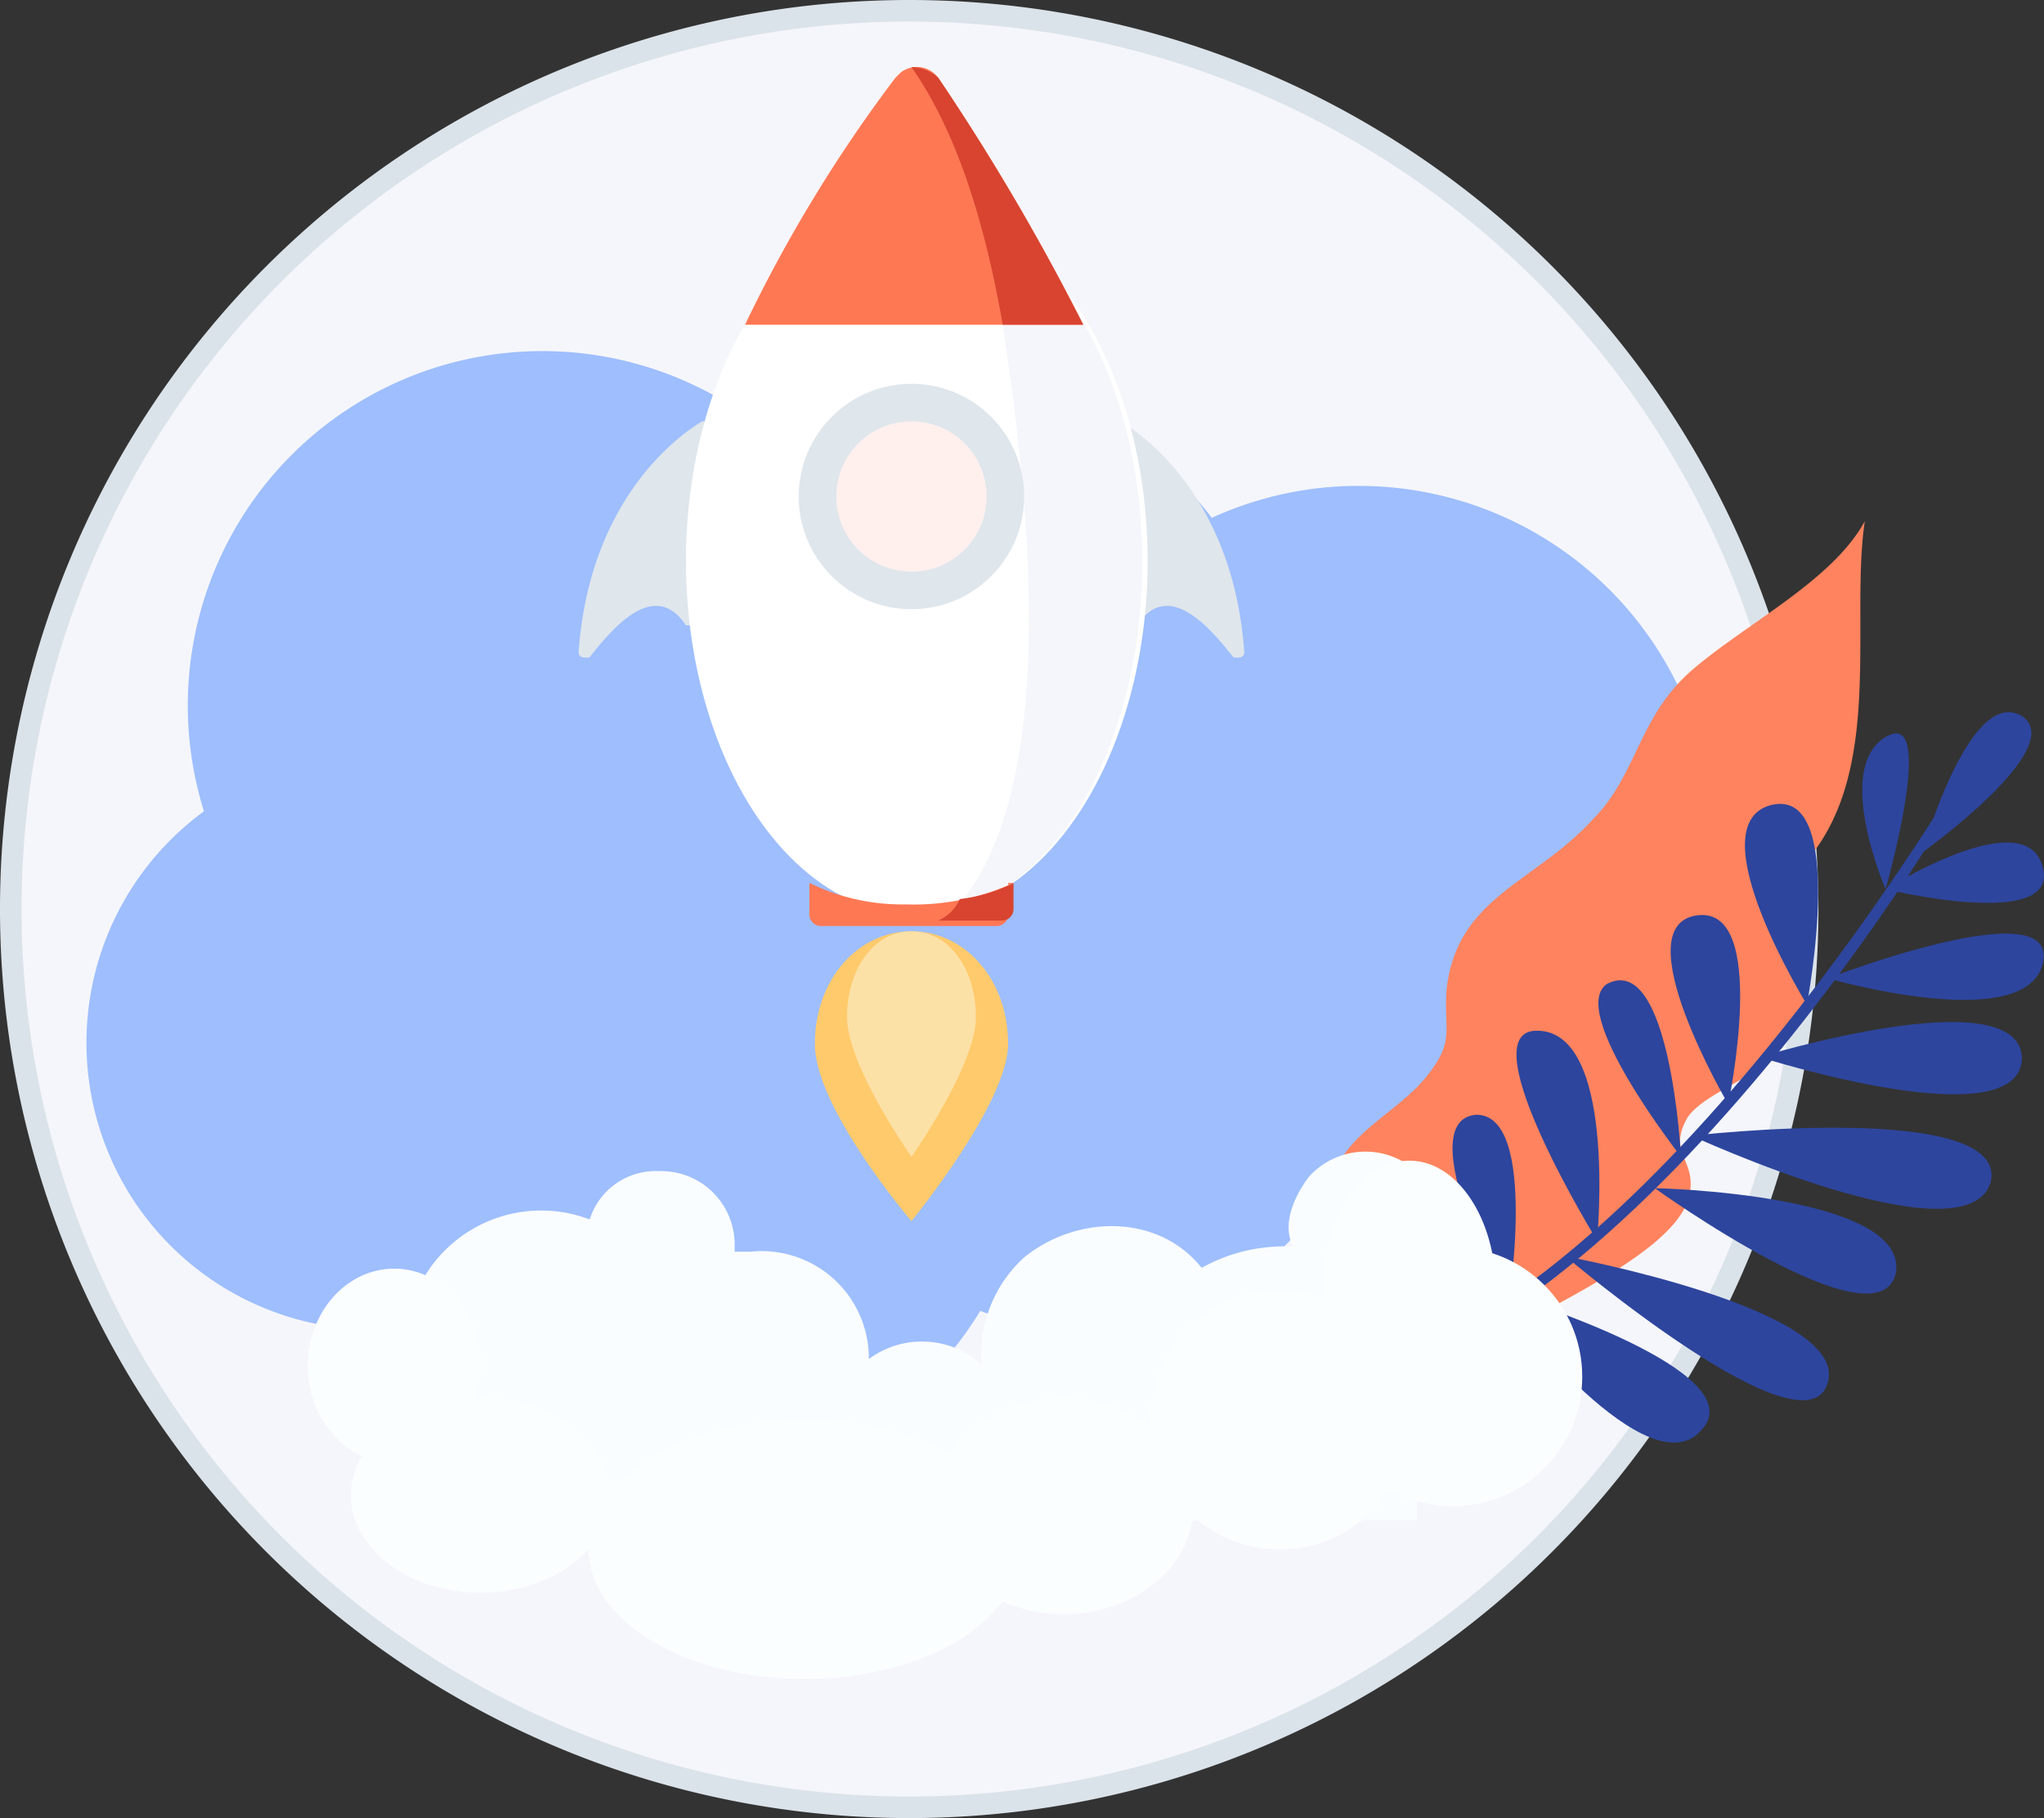
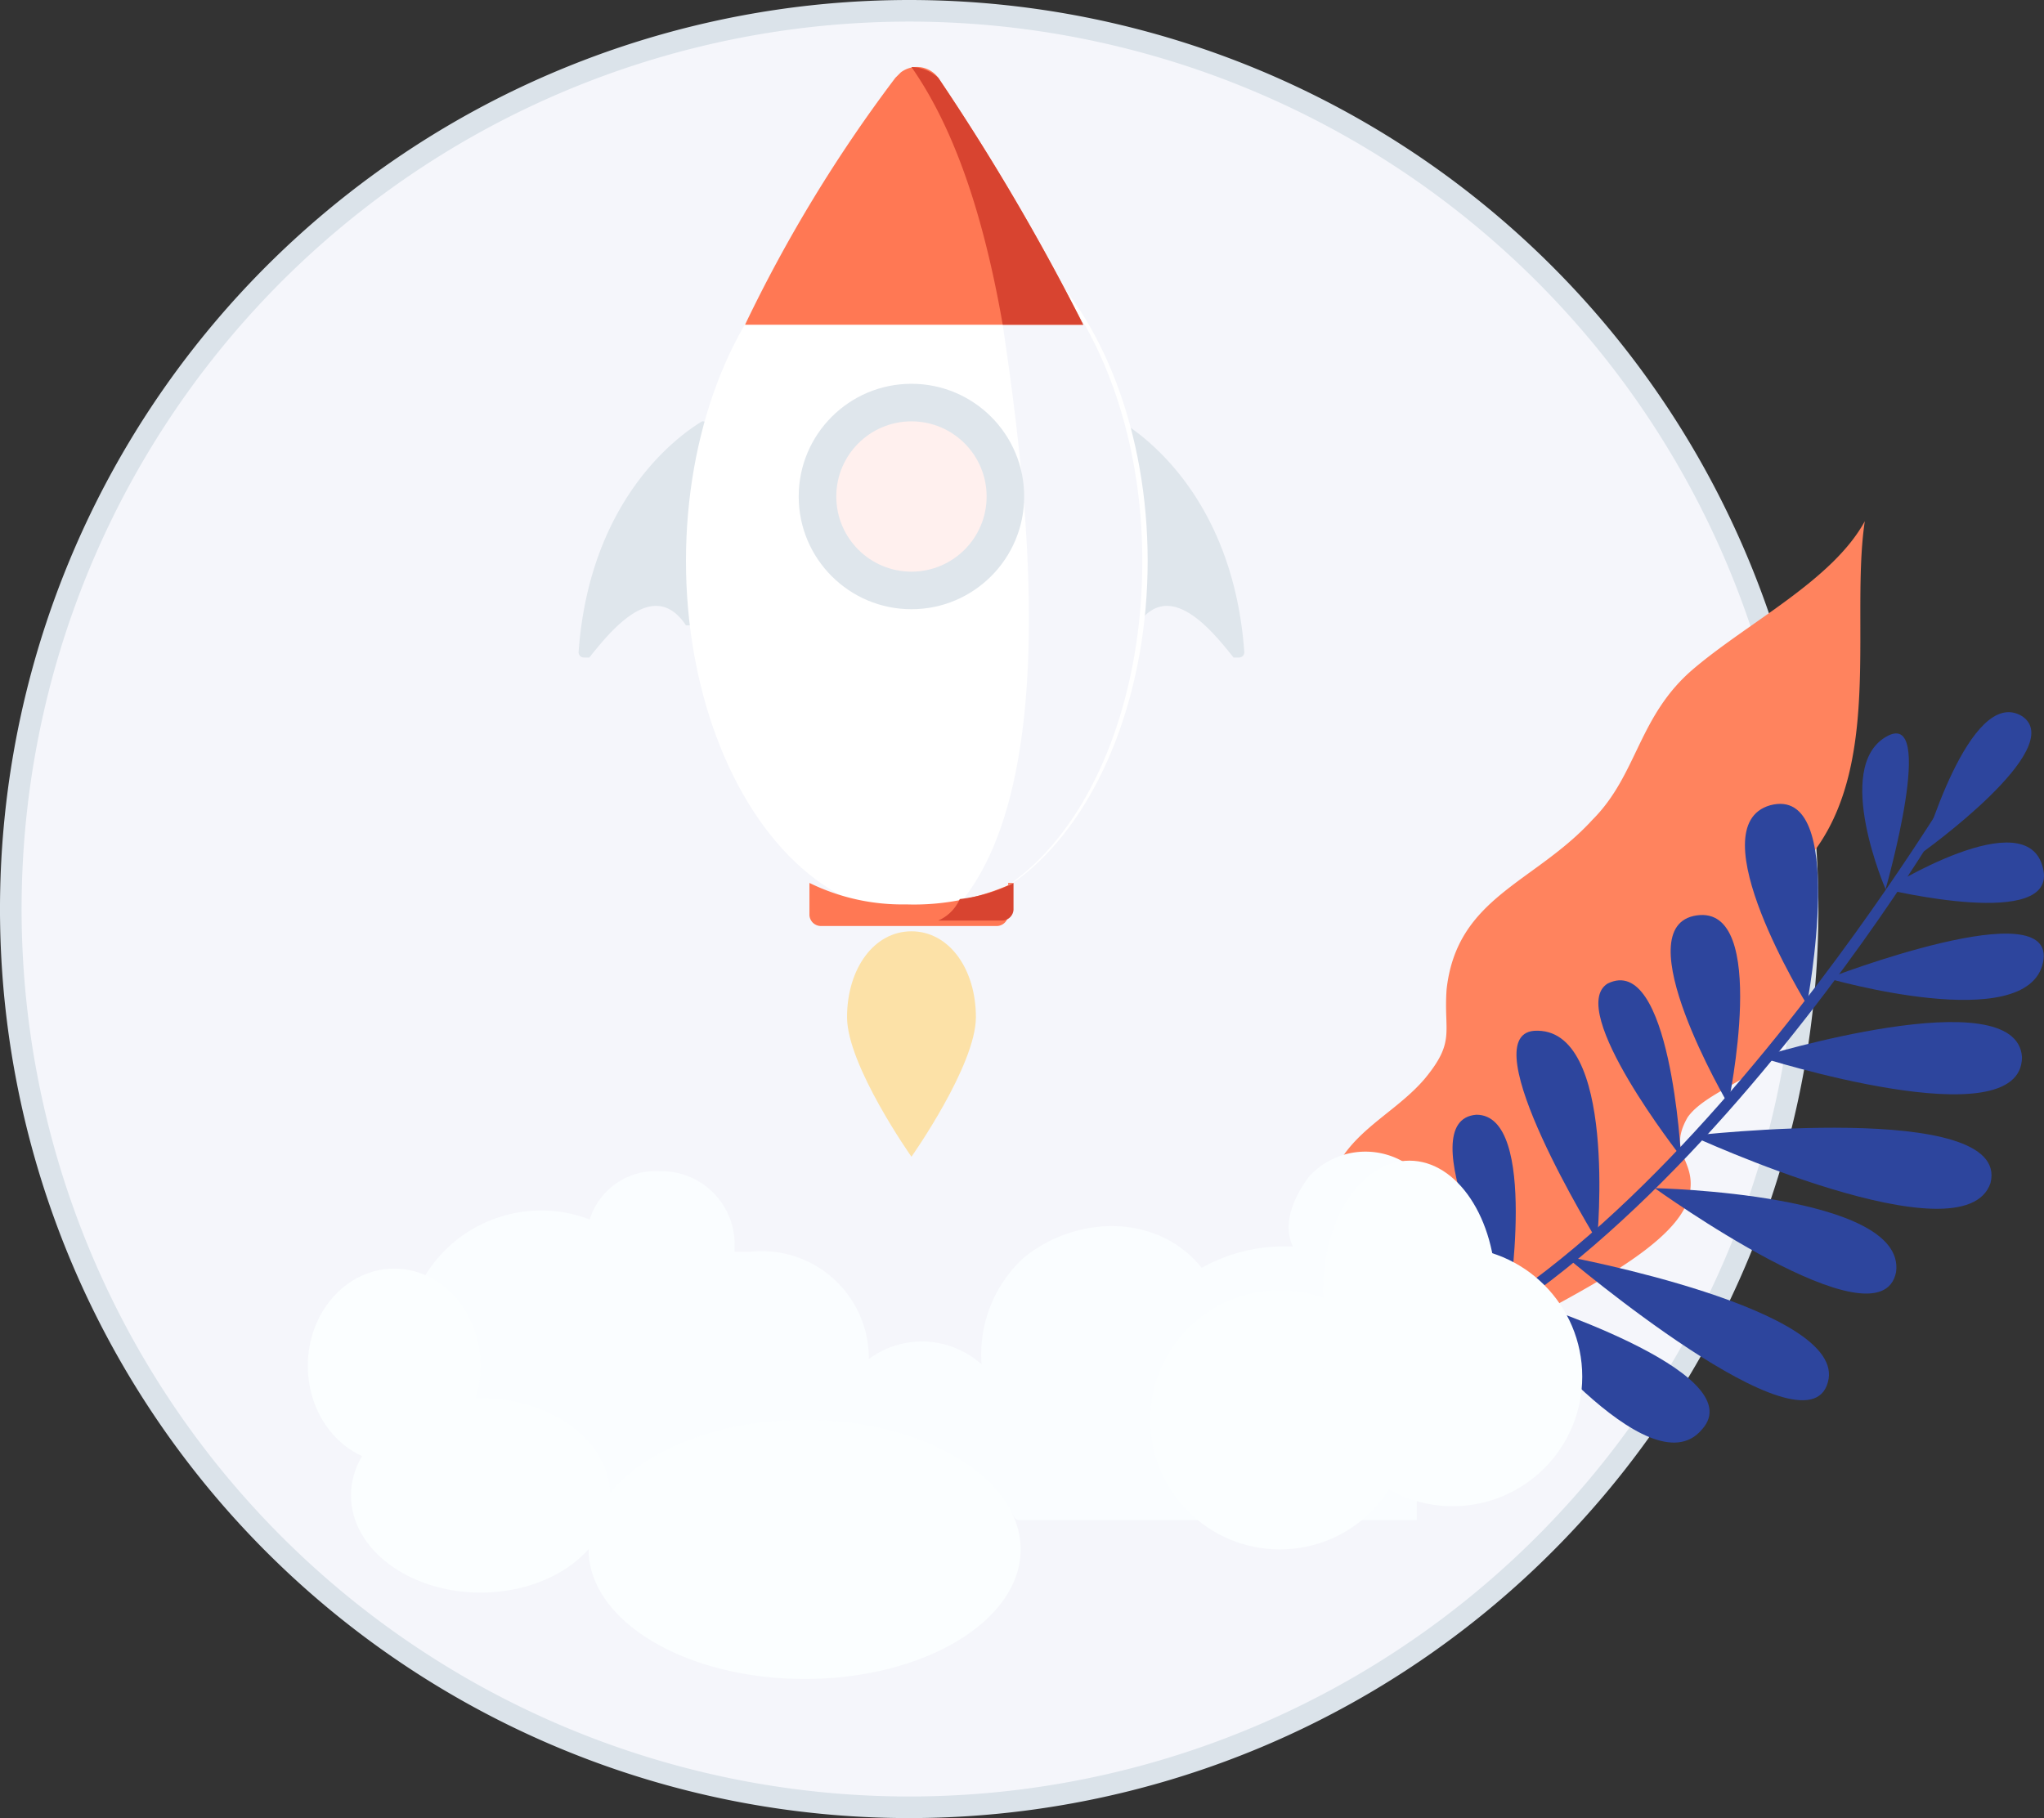
<svg xmlns="http://www.w3.org/2000/svg" width="94.627" height="84.184" viewBox="0 0 94.627 84.184">
  <rect x="0" y="0" width="94.627" height="84.184" fill="#333333" stroke="none" />
  <defs>
    <linearGradient id="linear-gradient" x1="-251.427" y1="12.171" x2="-251.342" y2="12.171" gradientUnits="objectBoundingBox">
      <stop offset="0" stop-color="#ff7854" />
      <stop offset="0.998" stop-color="#fff0ee" />
    </linearGradient>
  </defs>
  <g id="Groupe_3700" data-name="Groupe 3700" transform="translate(-3391.75 695.743)">
    <g id="Groupe_3699" data-name="Groupe 3699" transform="translate(-692 162)">
      <path id="Tracé_4923" data-name="Tracé 4923" d="M135.024,87.443A41.592,41.592,0,1,1,93.432,45.85,41.592,41.592,0,0,1,135.024,87.443Z" transform="translate(4032.41 -903.093)" fill="#f5f6fb" stroke="#dbe3ea" stroke-miterlimit="10" stroke-width="1" />
    </g>
    <g id="salesforce" transform="translate(3395.756 -757.569)">
      <g id="Groupe_3667" data-name="Groupe 3667" transform="translate(0 78.074)">
-         <path id="Tracé_4915" data-name="Tracé 4915" d="M58.91,84.324a16.345,16.345,0,0,0-6.82,1.481,13.275,13.275,0,0,0-18.967-2.482A16.412,16.412,0,0,0,5.436,99.392a13.281,13.281,0,0,0,7.846,24c.2,0,.393-.006.588-.015a16.412,16.412,0,0,0,27.506-.852,13.284,13.284,0,0,0,16.031-5.453c.495.045,1,.069,1.5.069a16.407,16.407,0,0,0,0-32.815Z" transform="translate(0 -78.074)" fill="#9ebefd" />
-       </g>
+         </g>
    </g>
    <path id="Tracé_4928" data-name="Tracé 4928" d="M512.265,85.6c-2.429-5.829,16.758-6.8,18.215-11.415.486-1.458-.728-1.944.486-3.4.972-.972,3.4-1.215,4.372-2.186.242-.243.485-.243.728-.486a4.7,4.7,0,0,0,.243-6.8c6.558-2.672,5.829-11.172,7.53-16.272-1.944,2.429-6.072,3.643-8.986,5.343s-3.4,4.372-5.829,6.072c-3.157,2.429-6.8,2.429-8.015,6.558-.486,1.943,0,2.429-1.7,3.885-1.457,1.215-3.4,1.7-4.614,3.157-2.915,3.643-.486,6.072.243,9.958Z" transform="matrix(0.985, -0.174, 0.174, 0.985, 2934.562, -621.345)" fill="#ff835e" />
    <g id="Groupe_2911" data-name="Groupe 2911" transform="translate(3451.113 -662.767)">
      <g id="Groupe_2895" data-name="Groupe 2895" transform="translate(0 3.825)">
        <path id="Tracé_3824" data-name="Tracé 3824" d="M457.541,88.433c14.815,0,31.088-26.959,31.088-27.445l-.242-.243c-.243.243-16.273,27.2-30.846,27.2Z" transform="translate(-457.541 -60.745)" fill="#2d459d" />
      </g>
      <g id="Groupe_2896" data-name="Groupe 2896" transform="translate(4.107 21.409)">
        <path id="Tracé_3825" data-name="Tracé 3825" d="M483.136,86.374c0,.243,2.429-7.043-.728-8.258-3.158-1.457.728,8.5.728,8.258Z" transform="translate(-481.172 -77.97)" fill="#2d459d" />
      </g>
      <g id="Groupe_2897" data-name="Groupe 2897" transform="translate(7.882 18.64)">
        <path id="Tracé_3826" data-name="Tracé 3826" d="M479.969,84.244s1.457-8.986-1.458-8.986C475.353,75.5,479.969,84.244,479.969,84.244Z" transform="translate(-477.406 -75.258)" fill="#2d459d" />
      </g>
      <g id="Groupe_2898" data-name="Groupe 2898" transform="translate(10.842 14.75)">
        <path id="Tracé_3827" data-name="Tracé 3827" d="M477.344,81.166s.972-9.957-2.915-9.714C471.515,71.694,477.344,81.166,477.344,81.166Z" transform="translate(-473.613 -71.448)" fill="#2d459d" />
      </g>
      <g id="Groupe_2899" data-name="Groupe 2899" transform="translate(17.98 9.392)">
        <path id="Tracé_3828" data-name="Tracé 3828" d="M469.895,74.961s1.943-9.228-1.457-8.744S469.895,74.961,469.895,74.961Z" transform="translate(-467.23 -66.199)" fill="#2d459d" />
      </g>
      <g id="Groupe_2900" data-name="Groupe 2900" transform="translate(14.633 12.416)">
        <path id="Tracé_3829" data-name="Tracé 3829" d="M473.738,77.328s-.486-9.471-3.4-8.015C468.395,70.528,473.738,77.328,473.738,77.328Z" transform="translate(-469.912 -69.161)" fill="#2d459d" />
      </g>
      <g id="Groupe_2901" data-name="Groupe 2901" transform="translate(21.419 4.245)">
        <path id="Tracé_3830" data-name="Tracé 3830" d="M466.564,70.452s1.943-10.2-1.7-9.229C461.464,62.194,466.564,70.452,466.564,70.452Z" transform="translate(-463.695 -61.157)" fill="#2d459d" />
      </g>
      <g id="Groupe_2902" data-name="Groupe 2902" transform="translate(26.851 0.985)">
        <path id="Tracé_3831" data-name="Tracé 3831" d="M460.655,65.175s2.429-8.5,0-7.044S460.655,65.175,460.655,65.175Z" transform="translate(-459.576 -57.964)" fill="#2d459d" />
      </g>
      <g id="Groupe_2903" data-name="Groupe 2903" transform="translate(29.631)">
        <path id="Tracé_3832" data-name="Tracé 3832" d="M454.024,63.495s6.8-4.857,4.614-6.314C456.209,55.723,454.024,63.495,454.024,63.495Z" transform="translate(-454.024 -56.999)" fill="#2d459d" />
      </g>
      <g id="Groupe_2904" data-name="Groupe 2904" transform="translate(27.931 6.036)">
        <path id="Tracé_3833" data-name="Tracé 3833" d="M453.45,65.072s8.015,1.943,7.286-.972C460.007,60.943,453.45,65.072,453.45,65.072Z" transform="translate(-453.45 -62.911)" fill="#2d459d" />
      </g>
      <g id="Groupe_2905" data-name="Groupe 2905" transform="translate(25.259 10.254)">
        <path id="Tracé_3834" data-name="Tracé 3834" d="M453.461,69.114s9.229,2.672,9.958-.728S453.461,69.114,453.461,69.114Z" transform="translate(-453.461 -67.043)" fill="#2d459d" />
      </g>
      <g id="Groupe_2906" data-name="Groupe 2906" transform="translate(22.102 14.349)">
        <path id="Tracé_3835" data-name="Tracé 3835" d="M454.448,72.674s12.143,3.886,12.143,0C466.348,69.031,454.448,72.674,454.448,72.674Z" transform="translate(-454.448 -71.055)" fill="#2d459d" />
      </g>
      <g id="Groupe_2907" data-name="Groupe 2907" transform="translate(18.945 19.241)">
        <path id="Tracé_3836" data-name="Tracé 3836" d="M455.83,76.218s12.629,5.829,13.844,2.186C470.645,74.517,455.83,76.218,455.83,76.218Z" transform="translate(-455.83 -75.847)" fill="#2d459d" />
      </g>
      <g id="Groupe_2908" data-name="Groupe 2908" transform="translate(13.116 25.198)">
        <path id="Tracé_3837" data-name="Tracé 3837" d="M463.2,81.682s13.115,2.429,12.143,5.829C474.373,91.153,463.2,81.682,463.2,81.682Z" transform="translate(-463.201 -81.682)" fill="#2d459d" />
      </g>
      <g id="Groupe_2909" data-name="Groupe 2909" transform="translate(17.244 22.04)">
        <path id="Tracé_3838" data-name="Tracé 3838" d="M460.143,78.589s11.658.243,11.172,3.886C470.588,86.118,460.143,78.589,460.143,78.589Z" transform="translate(-460.143 -78.589)" fill="#2d459d" />
      </g>
      <g id="Groupe_2910" data-name="Groupe 2910" transform="translate(10.444 27.141)">
        <path id="Tracé_3839" data-name="Tracé 3839" d="M469.1,83.585s10.929,3.4,8.5,6.072c-2.43,2.915-8.986-5.586-8.986-5.586Z" transform="translate(-468.615 -83.585)" fill="#2d459d" />
      </g>
    </g>
    <path id="Tracé_2948" data-name="Tracé 2948" d="M311.576,82.1l-.5-.5c.248,0,.248-.248.5-.5v-5.22a3.525,3.525,0,0,0-4.971.249c-.745.994-1.242,2.237-.745,3.231h-.249a7.862,7.862,0,0,0-3.976.994c-1.989-2.486-5.717-2.486-8.2-.5a6.06,6.06,0,0,0-1.988,4.97,4.13,4.13,0,0,0-5.22-.248,4.965,4.965,0,0,0-5.469-4.972h-.745v-.248a3.4,3.4,0,0,0-3.48-3.48,3.21,3.21,0,0,0-3.231,2.237,6.3,6.3,0,0,0-7.7,2.735v8.7c-.249,2.237.745,2.237.994,2.486h9.444l.5-.5.5.5h15.659v-.5c.248.248.248.5.5.5h18.393V82.1Z" transform="translate(3145.747 -717.391)" fill="#fafdff" />
    <g id="Groupe_3143" data-name="Groupe 3143" transform="translate(3418.536 -692.659)">
      <path id="Tracé_4260" data-name="Tracé 4260" d="M279.338,40.869c-1.243.746-5.22,3.728-5.717,10.688a.243.243,0,0,0,.248.248h.249c.994-1.242,2.983-3.728,4.473-1.491h.249v-.248l.745-9.2c.249.249,0,0-.248,0Z" transform="translate(-273.621 -24.443)" fill="#dfe6ec" />
      <path id="Tracé_4261" data-name="Tracé 4261" d="M298.217,40.869c1.242.746,5.219,3.728,5.716,10.688a.243.243,0,0,1-.248.248h-.249c-.993-1.242-2.982-3.728-4.473-1.491h-.249v-.248l-.745-9.2c0,.249,0,0,.249,0Z" transform="translate(-273.114 -24.443)" fill="#dfe6ec" />
      <ellipse id="Ellipse_263" data-name="Ellipse 263" cx="10.687" cy="16.404" rx="10.687" ry="16.404" transform="translate(4.971 6.485)" fill="#fff" />
      <path id="Tracé_4262" data-name="Tracé 4262" d="M291.658,31.617a29.043,29.043,0,0,1,1.242,4.972c.994,6.711,2.983,21.374-2.237,27.091,4.97-1.242,8.7-7.953,8.7-16.155C299.363,40.068,296.132,33.606,291.658,31.617Z" transform="translate(-273.266 -24.636)" fill="#f5f6fb" />
-       <path id="Tracé_4263" data-name="Tracé 4263" d="M293.282,69.219c0,2.734-4.474,8.2-4.474,8.2s-4.473-5.219-4.473-8.2S286.322,64,288.807,64,293.282,66.236,293.282,69.219Z" transform="translate(-273.398 -23.961)" fill="#ffca6c" />
      <path id="Tracé_4264" data-name="Tracé 4264" d="M291.76,67.976c0,2.237-2.983,6.462-2.983,6.462s-2.982-4.225-2.982-6.462S287.037,64,288.777,64,291.76,65.739,291.76,67.976Z" transform="translate(-273.367 -23.961)" fill="#fce1a7" />
      <path id="Tracé_4265" data-name="Tracé 4265" d="M296.827,36.731a105.862,105.862,0,0,0-6.71-11.433,1.229,1.229,0,0,0-1.741-.248l-.248.248a66.819,66.819,0,0,0-6.959,11.433Z" transform="translate(-273.464 -24.778)" fill="#ff7854" />
      <path id="Tracé_4266" data-name="Tracé 4266" d="M288.564,62.8a9.756,9.756,0,0,1-4.474-.994V63.3a.535.535,0,0,0,.5.5h8.2a.535.535,0,0,0,.5-.5h0V61.808h.248A11.133,11.133,0,0,1,288.564,62.8Z" transform="translate(-273.403 -24.007)" fill="#ff7854" />
      <ellipse id="Ellipse_264" data-name="Ellipse 264" cx="5.219" cy="5.219" rx="5.219" ry="5.219" transform="translate(10.19 14.687)" fill="#dfe6ec" />
      <ellipse id="Ellipse_265" data-name="Ellipse 265" cx="3.48" cy="3.48" rx="3.48" ry="3.48" transform="translate(11.93 16.426)" fill="url(#linear-gradient)" />
      <path id="Tracé_4267" data-name="Tracé 4267" d="M292.941,36.731h3.728a105.856,105.856,0,0,0-6.71-11.433,1.9,1.9,0,0,0-1.243-.5C290.455,27.286,291.947,31.014,292.941,36.731Z" transform="translate(-273.306 -24.778)" fill="#d84430" />
      <path id="Tracé_4268" data-name="Tracé 4268" d="M290.927,62.558a1.939,1.939,0,0,1-.993.994h2.982a.534.534,0,0,0,.5-.5h0V61.813A7.3,7.3,0,0,1,290.927,62.558Z" transform="translate(-273.281 -24.012)" fill="#d84430" />
    </g>
    <ellipse id="Ellipse_352" data-name="Ellipse 352" cx="4" cy="4.5" rx="4" ry="4.5" transform="translate(3406 -637)" fill="#fbfeff" />
    <ellipse id="Ellipse_353" data-name="Ellipse 353" cx="6" cy="4.5" rx="6" ry="4.5" transform="translate(3408 -631)" fill="#fbfeff" />
    <ellipse id="Ellipse_354" data-name="Ellipse 354" cx="10" cy="6" rx="10" ry="6" transform="translate(3419 -630)" fill="#fbfeff" />
-     <ellipse id="Ellipse_355" data-name="Ellipse 355" cx="6" cy="5" rx="6" ry="5" transform="translate(3435 -631)" fill="#fbfeff" />
    <circle id="Ellipse_356" data-name="Ellipse 356" cx="6" cy="6" r="6" transform="translate(3445 -636)" fill="#fbfeff" />
    <ellipse id="Ellipse_357" data-name="Ellipse 357" cx="4" cy="6" rx="4" ry="6" transform="translate(3453 -642)" fill="#fbfeff" />
    <circle id="Ellipse_358" data-name="Ellipse 358" cx="6" cy="6" r="6" transform="translate(3453 -638)" fill="#fbfeff" />
  </g>
</svg>